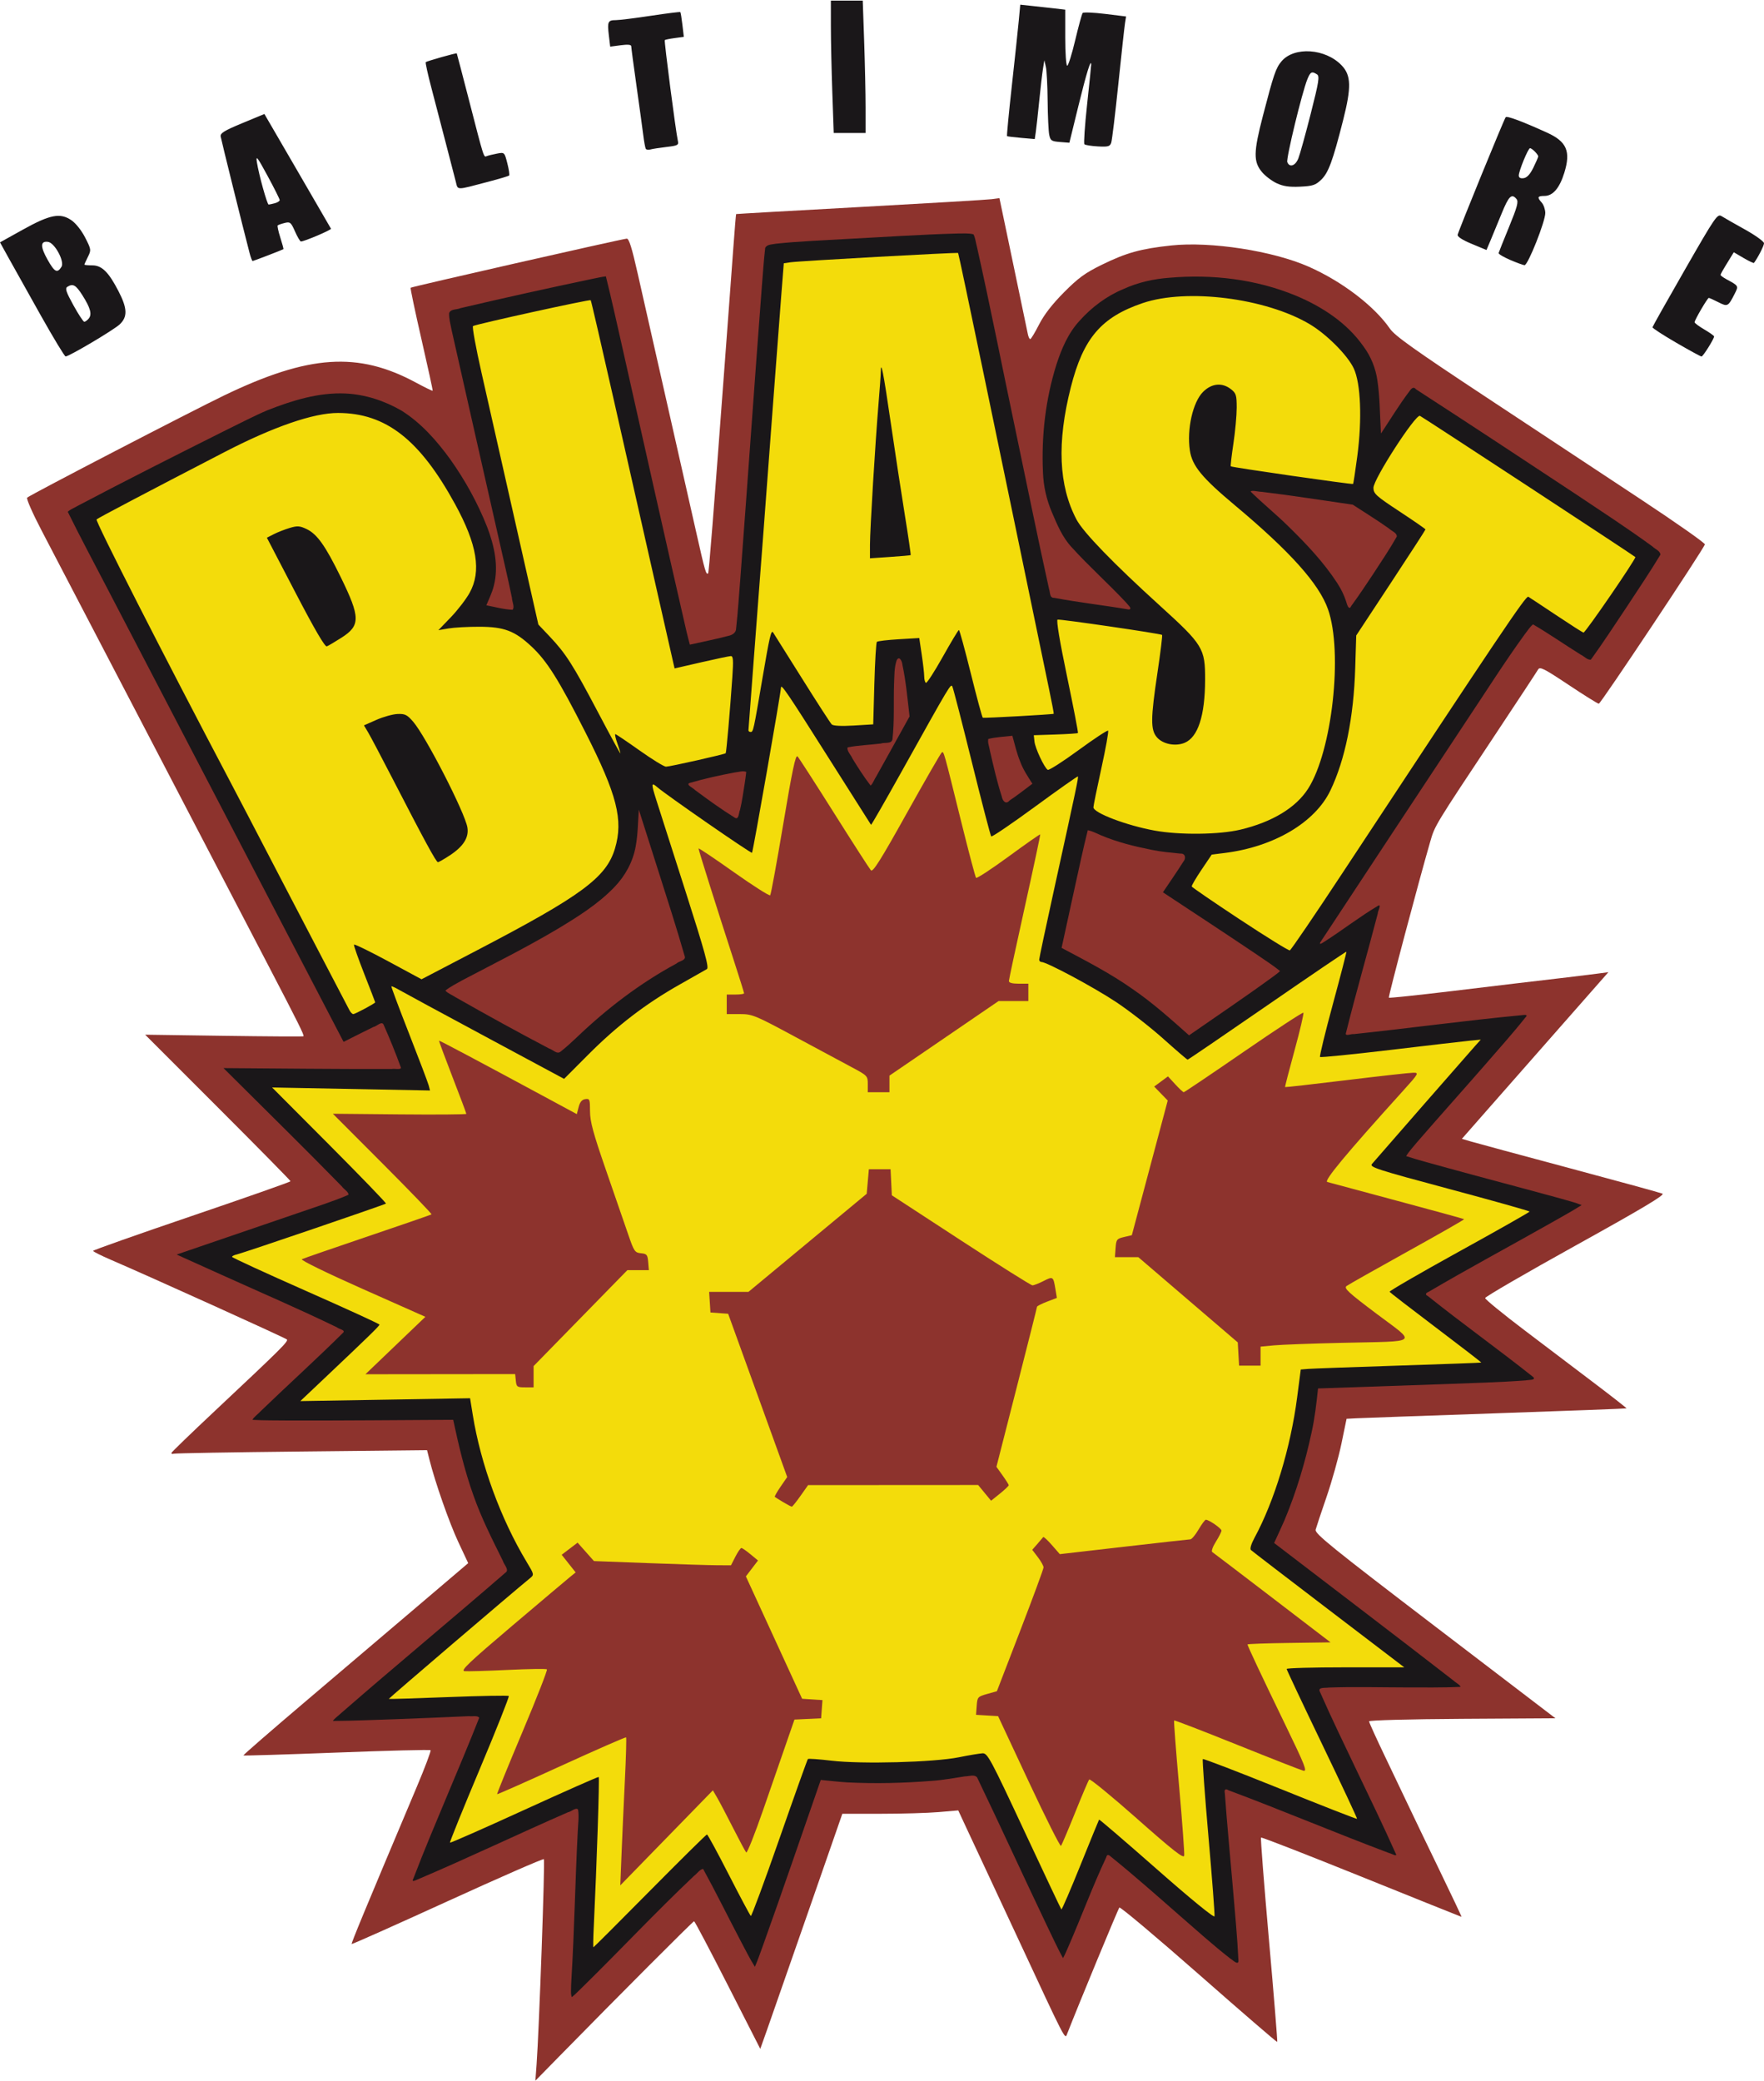
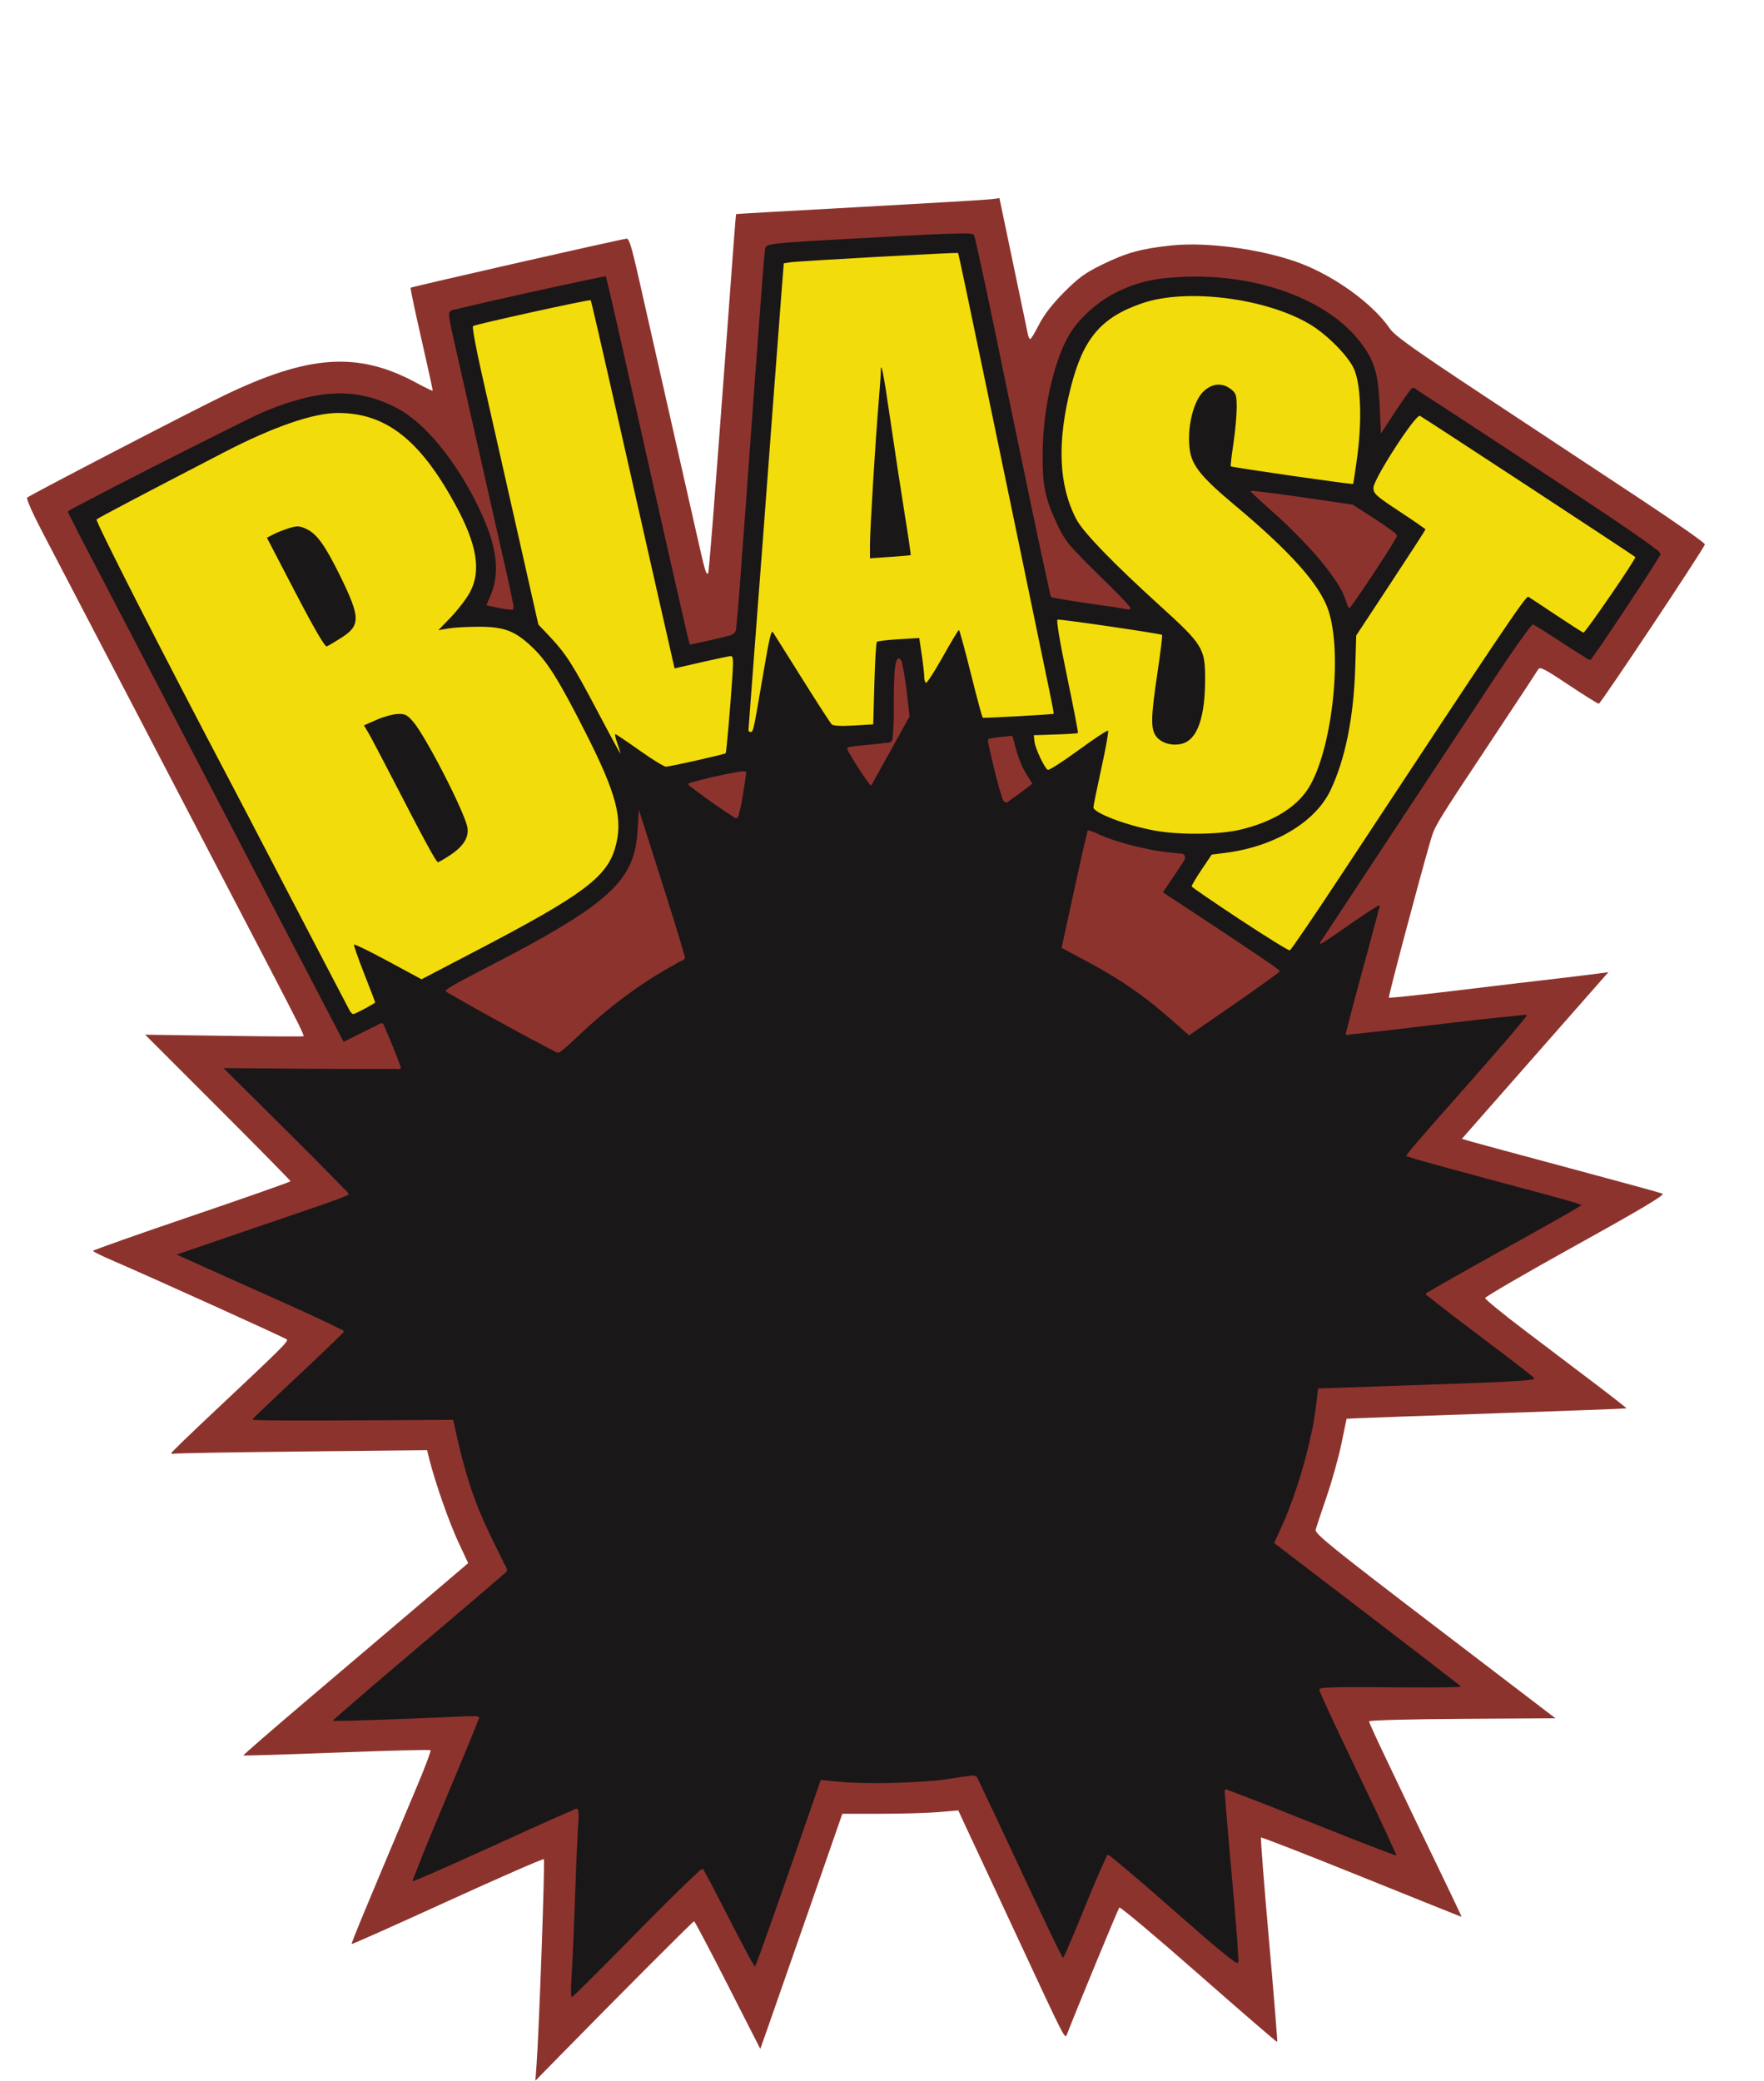
<svg xmlns="http://www.w3.org/2000/svg" height="343.481" viewBox="0 0 215.079 253.603" width="291.137">
  <g stroke-width=".265" transform="translate(-126.914 83.911)">
    <path d="m192.337 167.708c.303-4.071 1.043-24.876.89-25.029-.088-.088-5.376 2.223-11.753 5.136-6.376 2.912-11.633 5.256-11.681 5.209-.078-.077 1.577-4.069 7.936-19.151 1.005-2.384 1.762-4.399 1.683-4.479-.08-.08-5.228.05-11.441.289-6.213.238-11.334.396-11.38.35-.046-.046 3.402-3.042 7.662-6.658s10.446-8.872 13.746-11.68l6.001-5.106-1.208-2.58c-1.105-2.36-2.823-7.265-3.524-10.061l-.284-1.132-15.268.162c-8.397.089-15.426.211-15.62.272-.194.061-.313.009-.265-.116.049-.124 2.41-2.406 5.248-5.07 8.175-7.676 9.035-8.529 8.81-8.748-.201-.197-16.842-7.726-21.444-9.703-1.201-.516-2.181-1.009-2.179-1.097.002-.087 5.419-2.002 12.039-4.254 6.619-2.252 12.035-4.156 12.035-4.232 0-.075-3.988-4.127-8.863-9.002l-8.863-8.865 9.59.137c5.275.075 9.644.101 9.71.057.132-.089-.617-1.598-4.298-8.661-1.365-2.619-7.694-14.764-14.064-26.988-6.37-12.224-12.475-23.931-13.568-26.017-1.093-2.086-1.883-3.887-1.757-4.003.38-.348 20.031-10.545 24.029-12.468 10.32-4.965 16.316-5.364 23.377-1.556 1.086.586 2.002 1.032 2.035.991.033-.041-.581-2.86-1.363-6.266-.782-3.405-1.377-6.236-1.322-6.291.125-.125 25.251-5.836 26.343-5.987.274-.038.631 1.099 1.354 4.314.54 2.401 2.143 9.485 3.561 15.743s3.048 13.457 3.62 15.998c1.012 4.497 1.155 4.983 1.393 4.746.096-.096.643-6.999 2.016-25.441.138-1.855.364-4.891.503-6.747.138-1.855.387-5.219.552-7.474.165-2.256.32-4.116.344-4.135.024-.019 6.83-.406 15.125-.86 8.295-.454 15.508-.884 16.03-.954l.949-.128 1.673 8c.92 4.4 1.727 8.268 1.794 8.595.066.327.196.595.288.594.092-.001.578-.804 1.079-1.786.61-1.195 1.615-2.493 3.043-3.928 1.753-1.762 2.578-2.361 4.645-3.372 2.967-1.45 4.723-1.936 8.425-2.332 4.81-.514 12.389.656 16.76 2.588 4.069 1.798 7.994 4.793 9.902 7.554.609.881 3.003 2.585 11.745 8.36 6.039 3.99 14.522 9.594 18.852 12.455 4.329 2.861 7.842 5.33 7.805 5.486-.125.539-12.7 19.426-12.933 19.426-.128 0-1.791-1.038-3.695-2.306-3.006-2.002-3.494-2.247-3.711-1.861-.137.245-2.485 3.812-5.217 7.928-7.442 11.209-7.353 11.063-7.929 13.049-1.39 4.791-5.141 18.935-5.047 19.029.058.058 3.498-.302 7.644-.801 7.291-.877 9.668-1.159 14.152-1.682 1.164-.136 2.759-.332 3.544-.437l1.428-.19-5.911 6.72c-3.251 3.696-7.27 8.267-8.932 10.158l-3.02 3.439 1.154.339c.635.187 6.036 1.646 12.002 3.244 5.966 1.598 11.053 2.993 11.304 3.101.334.144-2.493 1.832-10.583 6.317-6.072 3.366-11.04 6.251-11.04 6.411s2.143 1.914 4.763 3.899c2.619 1.985 6.51 4.933 8.645 6.551 2.135 1.618 3.857 2.968 3.826 2.999-.031.031-7.196.302-15.921.602-8.725.3-16.392.573-17.037.607l-1.173.062-.629 3.043c-.346 1.673-1.162 4.591-1.813 6.482s-1.25 3.689-1.33 3.994c-.125.476 1.926 2.137 14.546 11.774l14.692 11.219-11.362.069c-6.48.039-11.362.171-11.362.306 0 .131.905 2.124 2.012 4.429s2.404 5.025 2.883 6.044c.479 1.019 2.125 4.442 3.658 7.607 1.533 3.165 2.757 5.755 2.72 5.755-.037 0-5.525-2.203-12.196-4.895s-12.184-4.84-12.252-4.773c-.067.067.369 5.683.97 12.479s1.055 12.395 1.008 12.442-4.353-3.668-9.569-8.255c-5.216-4.587-9.572-8.246-9.679-8.132-.15.16-4.99 11.864-6.369 15.402-.273.7-.077 1.082-6.172-12.019-1.354-2.91-3.02-6.482-3.703-7.938-.683-1.455-1.727-3.691-2.32-4.967l-1.079-2.321-2.406.205c-1.323.113-4.504.205-7.067.205h-4.661l-4.188 12.039c-2.304 6.621-4.555 13.07-5.002 14.331l-.814 2.292-3.963-7.777c-2.179-4.277-4.027-7.779-4.107-7.782-.13-.005-9.061 8.944-16.499 16.531l-2.853 2.91z" fill="#8d332d" />
    <path d="m196.585 157.323c.367-6.027.46-12.066.777-18.095.035-.864.169-1.736.032-2.596-.254-.328-.851.279-1.224.325-6.097 2.66-12.096 5.541-18.218 8.144-.273.091-.962.512-.631-.072 1.292-3.403 2.719-6.752 4.12-10.112 1.312-3.15 2.652-6.29 3.897-9.467-.154-.335-.874-.14-1.233-.206-2.971.126-5.942.268-8.915.369-2.562.082-5.124.2-7.687.216.165-.291.675-.636.984-.939 6.676-5.814 13.501-11.454 20.187-17.256.223-.38-.327-.894-.446-1.326-1.297-2.617-2.627-5.229-3.593-7.992-1.074-2.994-1.798-6.097-2.465-9.203-6.735.032-13.469.106-20.204.084-1.422-.017-2.845.002-4.265-.078.113-.317.715-.728 1.01-1.07 3.33-3.209 6.765-6.31 10.049-9.566.303-.327-.557-.437-.753-.637-4.611-2.246-9.33-4.262-14.002-6.377-1.854-.829-3.706-1.663-5.555-2.503 5.983-2.052 11.972-4.088 17.955-6.142 1.001-.364 2.016-.701 2.987-1.141.085-.323-.575-.692-.792-1.021-4.506-4.615-9.115-9.129-13.683-13.682-.251-.249-.501-.498-.752-.747 6.846.043 13.692.133 20.539.108.321-.076.998.13 1.106-.133-.64-1.782-1.362-3.535-2.124-5.268-.224-.5-.858.227-1.248.284-1.216.593-2.42 1.208-3.63 1.813-9.616-18.448-19.229-36.897-28.842-55.346-1.601-3.09-3.254-6.155-4.788-9.28.289-.29.788-.467 1.167-.7 6.025-3.179 12.109-6.243 18.201-9.292 1.671-.811 3.315-1.684 5.027-2.409 3.013-1.177 6.204-2.17 9.477-2.02 2.391.113 4.729.883 6.796 2.074 2.423 1.514 4.338 3.7 5.999 5.995 1.805 2.548 3.325 5.307 4.47 8.213.86 2.254 1.427 4.761.813 7.151-.203.833-.59 1.602-.916 2.391 1.062.198 2.112.503 3.196.545.292-.316-.063-1.004-.075-1.459-.521-2.563-1.142-5.104-1.706-7.658-1.881-8.329-3.779-16.654-5.649-24.986-.124-.683-.334-1.367-.301-2.067.179-.532.94-.398 1.373-.602 5.349-1.26 10.716-2.443 16.094-3.575.547-.104 1.09-.24 1.644-.303.701 2.801 1.312 5.625 1.956 8.439 2.621 11.637 5.207 23.283 7.884 34.907.118.523.264 1.038.401 1.556 1.57-.358 3.153-.663 4.71-1.075.453-.094.93-.381.927-.899.232-2.076.354-4.163.527-6.245.893-11.837 1.712-23.679 2.617-35.515.132-1.55.221-3.105.407-4.649.245-.455.873-.402 1.319-.501 2.775-.297 5.568-.39 8.352-.563 4.609-.236 9.214-.556 13.828-.682.628.008 1.274-.057 1.888.099.241.433.274.985.415 1.471 1.663 7.432 3.133 14.906 4.704 22.358 1.361 6.484 2.674 12.978 4.106 19.447.148.388.042 1.082.628 1.047 3.018.566 6.073.908 9.099 1.421.513-.07-.209-.649-.356-.866-2.151-2.303-4.517-4.397-6.629-6.736-1.129-1.21-1.763-2.758-2.403-4.258-.657-1.533-1.026-3.183-1.087-4.85-.203-4.43.307-8.91 1.639-13.146.623-1.923 1.435-3.845 2.825-5.347 1.478-1.65 3.292-3.017 5.345-3.866 1.769-.813 3.693-1.241 5.63-1.379 5.202-.45 10.545.178 15.388 2.182 3.195 1.332 6.236 3.312 8.247 6.183.908 1.22 1.492 2.664 1.704 4.169.293 1.969.295 3.964.408 5.948.018.146-.002.435.04.492 1.125-1.696 2.179-3.442 3.406-5.067.213-.305.507-.736.849-.308 6.511 4.217 12.986 8.491 19.459 12.767 3.139 2.101 6.31 4.16 9.361 6.388.312.318.981.556.983 1.014-1.322 2.19-2.761 4.308-4.162 6.448-1.424 2.124-2.815 4.273-4.315 6.344-.397.082-.849-.433-1.258-.618-1.943-1.208-3.817-2.528-5.795-3.68-.407.317-.673.791-.998 1.19-2.48 3.411-4.727 6.983-7.07 10.488-5.961 9.035-11.941 18.057-17.884 27.103-.191.431.501-.109.669-.197 2.147-1.388 4.173-2.961 6.372-4.269.509-.287-.051.695-.022.944-1.263 4.846-2.659 9.657-3.867 14.517-.204.532.669.103.951.176 6.8-.719 13.575-1.651 20.382-2.3.305-.026.995-.162.521.289-1.587 1.999-3.299 3.894-4.968 5.824-2.74 3.146-5.531 6.248-8.261 9.403-.438.546-.939 1.056-1.295 1.659 1.655.543 3.349.966 5.026 1.44 4.589 1.267 9.199 2.461 13.789 3.726.862.261 1.751.463 2.584.802-1.337.851-2.741 1.596-4.114 2.387-4.851 2.743-9.764 5.375-14.567 8.201-.329.126-.45.33-.067.508 4.218 3.374 8.621 6.509 12.845 9.874.39.414-.682.329-.92.404-3.322.25-6.654.321-9.981.456-5.113.18-10.227.352-15.341.527-.189 1.803-.396 3.607-.788 5.379-.782 3.638-1.853 7.222-3.29 10.657-.406.943-.849 1.87-1.275 2.804 7.293 5.586 14.61 11.141 21.869 16.772.245.244.877.569.847.768-2.257.109-4.518.065-6.777.068-3.1-.005-6.201-.093-9.3.017-.349.078-1.381-.095-1.056.517 1.408 3.21 2.943 6.362 4.45 9.526 1.614 3.376 3.253 6.74 4.775 10.159.317.551-.512.017-.756-.012-6.577-2.471-13.049-5.214-19.63-7.674-.378-.252-.528-.024-.432.371.275 3.858.655 7.709.983 11.563.252 2.964.537 5.926.679 8.898-.056.56-.742-.179-.997-.306-2.163-1.686-4.197-3.53-6.267-5.327-2.722-2.382-5.429-4.786-8.244-7.058-.217-.209-.523-.425-.605.017-1.676 3.564-3.035 7.265-4.609 10.874-.22.48-.404.983-.673 1.438-.731-1.329-1.348-2.719-2.015-4.081-2.85-5.968-5.592-11.988-8.457-17.949-.338-.41-1.011-.12-1.474-.129-1.36.199-2.712.465-4.086.553-3.415.27-6.85.354-10.272.182-1.079-.067-2.154-.196-3.23-.298-2.331 6.696-4.617 13.407-7.009 20.081-.337.9-.634 1.82-1.023 2.699-.655-1.028-1.185-2.136-1.765-3.21-1.524-2.903-2.97-5.847-4.546-8.721-.389.033-.758.59-1.117.854-4.641 4.388-9.003 9.057-13.563 13.527-.442.422-.862.871-1.334 1.257-.161-.443-.07-.962-.083-1.434.008-.25.021-.499.037-.748zm.651-114.833c3.652-3.499 7.706-6.6 12.163-9.007.292-.288 1.093-.352 1.022-.811-.996-3.489-2.119-6.94-3.214-10.399-.8-2.513-1.601-5.027-2.401-7.54-.112 1.496-.11 3.005-.387 4.483-.333 1.874-1.284 3.602-2.603 4.963-2.041 2.122-4.575 3.681-7.081 5.187-3.737 2.209-7.622 4.147-11.462 6.166-.696.4-1.434.75-2.059 1.257.307.337.849.539 1.251.81 3.764 2.143 7.561 4.23 11.394 6.247.461.125.98.78 1.429.361.684-.532 1.318-1.125 1.948-1.719zm85.751-8.088c-.866-.709-1.824-1.303-2.741-1.946-3.824-2.585-7.691-5.105-11.54-7.653.824-1.239 1.686-2.453 2.476-3.714.363-.391.289-1.058-.359-1.005-1.157-.122-2.32-.215-3.461-.453-2.098-.418-4.193-.93-6.169-1.762-.541-.227-1.074-.52-1.65-.634-.573 2.269-1.047 4.564-1.558 6.848-.545 2.499-1.09 4.998-1.635 7.497 2.954 1.568 5.941 3.099 8.677 5.034 2.445 1.678 4.655 3.659 6.866 5.627 3.386-2.353 6.81-4.654 10.144-7.083.318-.248.665-.468.949-.755zm-65.524-21.277c.155-.999.331-1.996.44-3.001-.412-.173-.925.023-1.372.063-1.846.342-3.684.748-5.487 1.273-.617.182.394.621.609.873 1.583 1.174 3.179 2.337 4.855 3.375.502.324.485-.657.632-.943.13-.542.233-1.09.323-1.639zm33.892-.474c.479-.362.958-.723 1.437-1.085-.557-.877-1.147-1.742-1.499-2.728-.417-1.007-.648-2.074-.943-3.12-.979.116-1.971.156-2.932.385-.116.432.135.983.198 1.459.432 1.869.855 3.746 1.446 5.573.087.506.487 1.025.943.477.461-.304.909-.628 1.35-.96zm-15.861-5.103c.773-1.396 1.547-2.791 2.32-4.187-.248-2.106-.429-4.225-.872-6.301-.017-.375-.382-1.193-.705-.529-.308.924-.265 1.919-.315 2.882-.075 2.243.063 4.498-.194 6.732-.096.608-.977.357-1.424.522-1.344.169-2.707.201-4.037.467-.16.39.422.943.581 1.36.694 1.125 1.406 2.246 2.215 3.292.275-.205.457-.774.694-1.116.582-1.04 1.16-2.081 1.738-3.123zm58.939-21.69c.951-1.458 1.925-2.904 2.785-4.419.05-.469-.672-.694-.983-1.012-1.426-1.012-2.918-1.926-4.381-2.883-3.704-.53-7.4-1.121-11.116-1.568-.381.012-1.209-.245-1.336-.026 1.498 1.477 3.145 2.796 4.64 4.278 2.156 2.109 4.249 4.318 5.903 6.852.519.791.926 1.652 1.191 2.561.08.296.319.763.524.262.967-1.318 1.868-2.683 2.774-4.043z" fill="#1a1719" />
-     <path d="m131.914-45.477c-1.528-2.719-3.278-5.847-3.889-6.951l-1.111-2.007 2.771-1.542c3.326-1.85 4.558-2.092 5.928-1.161.539.366 1.237 1.244 1.684 2.118.737 1.442.749 1.52.336 2.348-.235.471-.427.898-.427.948 0 .05.428.092.952.092 1.177 0 1.998.81 3.215 3.169 1.075 2.084 1.108 3.113.132 4.029-.736.69-6.186 3.92-6.593 3.907-.121-.004-1.47-2.232-2.998-4.951zm5.818.331c.424-.511.21-1.297-.775-2.848-.798-1.257-1.151-1.452-1.837-1.017-.293.186-.145.63.746 2.245.611 1.107 1.208 2.014 1.325 2.014s.361-.177.54-.393zm-3.323-6.306c.408-.648-.817-2.926-1.636-3.042-.948-.135-.964.567-.051 2.185.853 1.511 1.173 1.674 1.687.857zm196.867 9.242c-1.6-.93-2.896-1.773-2.88-1.874.015-.101 1.797-3.266 3.959-7.033 3.727-6.495 3.959-6.833 4.47-6.51.296.187 1.58.92 2.854 1.628 1.273.708 2.315 1.461 2.315 1.672 0 .3-.753 1.774-1.225 2.397-.041.054-.611-.216-1.267-.601l-1.193-.699-.45.733c-.971 1.583-1.157 1.91-1.157 2.04 0 .074.327.312.728.529 1.484.804 1.479.794.984 1.767-.793 1.561-.862 1.596-1.992 1.019-.562-.287-1.084-.521-1.159-.521-.159 0-1.73 2.686-1.733 2.965-.001.103.533.501 1.188.885.655.384 1.191.765 1.191.848 0 .295-1.349 2.446-1.534 2.446-.104 0-1.498-.761-3.098-1.691zm-20.239-10.089c-.8-.342-1.43-.718-1.4-.837.03-.118.606-1.56 1.28-3.203.987-2.407 1.163-3.062.905-3.373-.601-.724-.945-.387-1.833 1.797-.488 1.201-1.101 2.684-1.361 3.297l-.473 1.114-1.8-.749c-1.157-.482-1.768-.879-1.712-1.114.148-.612 5.664-14.109 5.855-14.326.164-.186 2.0.498 5.044 1.881 2.403 1.091 2.913 2.28 2.101 4.899-.58 1.869-1.394 2.817-2.419 2.817-.853 0-.92.164-.334.812.228.251.424.815.436 1.252.028.993-2.123 6.411-2.533 6.379-.166-.013-.956-.303-1.757-.644zm2.833-11.239c.321-.655.589-1.271.595-1.37.014-.228-.761-1.011-1-1.011-.226 0-1.37 2.781-1.37 3.331 0 .273.198.381.595.325.403-.057.784-.47 1.18-1.275zm-156.53 10.385c-.801-3.073-3.453-13.768-3.52-14.191-.064-.405.43-.709 2.627-1.62l2.705-1.121 4.016 6.911c2.209 3.801 4.054 6.983 4.1 7.071.076.146-3.246 1.56-3.664 1.56-.099 0-.422-.549-.719-1.22-.497-1.124-.597-1.205-1.269-1.037-.401.101-.781.235-.845.299-.064.064.082.732.322 1.486.241.753.412 1.387.38 1.408-.153.099-3.651 1.446-3.755 1.446-.066 0-.236-.446-.378-.992zm3.082-6.054c.327-.088.595-.259.595-.381 0-.122-.663-1.448-1.474-2.946-1.265-2.337-1.45-2.573-1.306-1.666.245 1.546 1.25 5.16 1.433 5.156.086-.002.425-.075.752-.163zm22.054-2.675c-.142-.547-.69-2.661-1.218-4.699s-1.316-5.057-1.751-6.711c-.435-1.654-.743-3.055-.683-3.115.123-.123 3.731-1.144 3.781-1.07.018.026.66 2.481 1.428 5.455 1.955 7.577 1.842 7.222 2.251 7.065.198-.076.76-.213 1.25-.305.885-.166.892-.16 1.238 1.191.191.747.291 1.415.221 1.484-.07.07-1.184.404-2.476.744-4.127 1.085-3.748 1.088-4.041-.04zm100.106.242c-.588-.275-1.392-.883-1.786-1.352-1.073-1.276-1.055-2.417.108-6.897 1.305-5.025 1.567-5.792 2.257-6.613 1.544-1.835 5.367-1.579 7.341.493 1.155 1.212 1.194 2.66.178 6.665-1.266 4.994-1.794 6.427-2.679 7.275-.688.659-1.034.773-2.572.844-1.322.062-2.051-.045-2.846-.417zm2.632-3.023c.19-.473.869-2.918 1.508-5.433 1.006-3.958 1.109-4.607.765-4.825-.631-.399-.799-.313-1.17.601-.651 1.603-2.608 9.679-2.446 10.099.269.7.978.467 1.343-.442zm-79.563-1.18c-.068-.115-.206-.864-.305-1.664-.1-.8-.47-3.5-.824-5.998-.354-2.499-.643-4.676-.643-4.838 0-.199-.415-.24-1.283-.124l-1.283.17-.165-1.39c-.197-1.659-.111-1.843.862-1.843.411 0 2.328-.239 4.26-.531s3.55-.494 3.595-.449c.045.045.159.742.254 1.55l.173 1.469-1.112.149c-.612.082-1.156.193-1.21.247-.096.096 1.343 11.181 1.595 12.286.117.512-.013.582-1.39.743-.835.098-1.717.235-1.96.306-.242.07-.497.033-.565-.082zm55.113-.291c-.8-.045-1.535-.164-1.632-.265-.097-.101.049-2.267.326-4.813.276-2.547.501-4.749.5-4.895-.009-.803-.579 1.042-1.555 5.028l-1.102 4.499-1.15-.091c-1.041-.083-1.165-.168-1.311-.894-.088-.441-.175-2.306-.192-4.143-.017-1.837-.114-3.698-.216-4.134l-.184-.794-.17 1.058c-.094.582-.301 2.368-.461 3.969-.16 1.601-.347 3.286-.415 3.745l-.124.834-1.646-.142c-.906-.078-1.685-.175-1.733-.215-.047-.04.215-2.792.583-6.116.368-3.324.75-6.913.849-7.976l.18-1.933 1.486.158c.817.087 2.051.224 2.743.304l1.257.146v3.415c0 1.878.107 3.415.238 3.415.131 0 .571-1.399.977-3.109.406-1.71.814-3.202.907-3.315.093-.113 1.322-.064 2.731.109l2.563.315-.13.817c-.071.449-.438 3.794-.815 7.432-.377 3.638-.766 6.853-.866 7.144-.157.458-.378.518-1.637.448zm-32.369-6.599c-.095-2.729-.174-6.36-.174-8.07l-.001-3.109h1.943 1.943l.173 4.961c.095 2.729.174 6.36.174 8.07l.001 3.109h-1.943-1.943z" fill="#1a1719" />
-     <path d="m199.309 150.973c.369-7.696.716-18.251.603-18.315-.073-.041-4.16 1.767-9.082 4.018-4.923 2.251-8.996 4.047-9.051 3.991-.056-.056 1.567-4.068 3.607-8.917 2.039-4.849 3.642-8.882 3.561-8.963-.081-.081-3.392-.022-7.357.131-3.965.153-7.238.254-7.273.224-.05-.044 15.118-13.008 17.228-14.726.509-.414.501-.451-.423-1.984-3.151-5.231-5.593-11.895-6.564-17.913l-.328-2.035-10.349.174-10.349.174 2.91-2.753c5.502-5.205 6.747-6.419 6.739-6.572-.004-.085-4.049-1.94-8.988-4.122-4.94-2.183-8.984-4.044-8.988-4.136-.004-.092.26-.226.588-.298.716-.157 18.006-6.054 18.178-6.199.066-.056-3.029-3.264-6.879-7.129l-7-7.027 9.626.184 9.626.184-.162-.622c-.089-.342-1.166-3.181-2.392-6.31s-2.196-5.723-2.155-5.765c.041-.042.476.157.968.444.491.286 5.212 2.842 10.491 5.678l9.598 5.158 2.97-2.978c3.508-3.518 6.976-6.176 11.091-8.504 1.645-.93 3.153-1.787 3.351-1.903.286-.168-.247-2.106-2.602-9.466-1.629-5.09-3.237-10.118-3.573-11.173-.629-1.972-.615-2.182.105-1.554 1.079.942 11.458 8.13 11.573 8.015.122-.122 3.529-19.566 3.529-20.139 0-.528.819.681 5.816 8.584 2.806 4.438 5.131 8.105 5.166 8.147.035.042 1.644-2.756 3.575-6.218 6.19-11.099 6.141-11.017 6.344-10.629.105.201 1.176 4.354 2.381 9.229 1.205 4.875 2.264 8.939 2.353 9.031.089.092 2.484-1.533 5.321-3.611 2.838-2.078 5.198-3.742 5.245-3.698.095.089-.182 1.406-2.876 13.663-1.012 4.605-1.84 8.505-1.84 8.665 0 .16.126.292.279.292.644 0 6.419 3.098 9.113 4.89 1.601 1.064 4.187 3.078 5.748 4.476 1.561 1.397 2.891 2.541 2.957 2.541.065 0 4.433-2.977 9.707-6.616 5.273-3.639 9.617-6.586 9.653-6.548.036.037-.705 2.907-1.647 6.379s-1.648 6.376-1.568 6.455c.079.079 3.927-.306 8.55-.855 4.623-.55 9.001-1.059 9.728-1.13l1.323-.13-.683.76c-.758.844-12.033 13.745-12.593 14.409-.317.376.661.692 9.437 3.043 5.385 1.443 9.788 2.682 9.785 2.755-.003.073-3.868 2.264-8.589 4.869s-8.536 4.814-8.478 4.908c.058.094 2.61 2.064 5.671 4.378 3.061 2.314 5.539 4.227 5.507 4.252-.032.025-4.582.192-10.112.371-5.53.179-10.469.359-10.975.4l-.921.075-.444 3.415c-.795 6.111-2.774 12.63-5.191 17.093-.413.764-.588 1.356-.44 1.498.134.129 4.396 3.4 9.47 7.269l9.226 7.035h-7.175c-3.946 0-7.171.089-7.167.198.005.109 1.955 4.247 4.335 9.194 2.38 4.948 4.292 9.034 4.251 9.081-.042.047-4.261-1.604-9.377-3.667-5.115-2.064-9.359-3.694-9.43-3.623-.071.071.239 4.328.688 9.46.45 5.132.782 9.5.739 9.707-.047.227-2.835-2.049-7.043-5.751-3.831-3.37-6.995-6.086-7.031-6.036-.036.05-1.062 2.558-2.279 5.574s-2.26 5.437-2.318 5.379-2.096-4.371-4.531-9.585c-4.084-8.746-4.476-9.478-5.071-9.451-.354.016-1.656.234-2.893.484-3.04.615-11.876.852-15.549.416-1.507-.179-2.795-.269-2.863-.201-.068.068-1.625 4.424-3.459 9.679s-3.409 9.509-3.498 9.452c-.089-.057-1.294-2.314-2.676-5.016s-2.584-4.915-2.669-4.918c-.086-.003-3.219 3.091-6.963 6.874-3.744 3.784-6.842 6.879-6.885 6.879-.043 0-.025-1.101.04-2.447z" fill="#f3dc0b" />
    <path d="m169.527 39.187c-.133-.255-1.579-3.023-3.214-6.152-1.635-3.129-3.809-7.296-4.831-9.26-4.195-8.064-5.354-10.286-6.417-12.303-8.307-15.756-16.564-31.957-16.376-32.131.201-.186 6.093-3.286 15.582-8.2 5.983-3.098 10.869-4.783 13.854-4.778 5.823.01 9.962 3.233 14.271 11.109 2.697 4.929 3.233 8.189 1.78 10.813-.433.781-1.467 2.127-2.299 2.99l-1.513 1.57 1.241-.212c.683-.117 2.372-.21 3.755-.206 3.016.007 4.317.499 6.351 2.402 1.897 1.775 3.318 4.035 6.585 10.479 3.852 7.597 4.634 10.667 3.602 14.144-1.052 3.541-4.055 5.758-16.823 12.422l-6.767 3.532-4.081-2.204c-2.244-1.212-4.114-2.121-4.155-2.019-.041.102.524 1.711 1.257 3.576.732 1.865 1.332 3.421 1.332 3.457 0 .121-2.445 1.434-2.67 1.434-.122 0-.33-.208-.463-.463zm12.248-18.898c1.652-1.094 2.328-2.173 2.127-3.394-.296-1.798-5.071-11.106-6.611-12.889-.736-.852-.993-.979-1.904-.943-.579.023-1.738.345-2.575.715l-1.522.673.515.864c.283.475 1.619 3.007 2.969 5.626 3.895 7.56 5.322 10.186 5.535 10.186.109 0 .769-.378 1.467-.84zm-13.223-26.528c2.32-1.484 2.308-2.474-.087-7.371-1.887-3.857-2.887-5.263-4.177-5.876-.826-.392-1.118-.411-2.049-.133-.598.178-1.469.52-1.936.758l-.849.434 3.482 6.688c2.326 4.468 3.596 6.645 3.825 6.557.189-.072.995-.549 1.792-1.058zm109.545 34.361c-3.201-2.114-5.847-3.927-5.879-4.029-.032-.102.504-1.019 1.191-2.038l1.249-1.852 1.565-.194c6.003-.746 11.022-3.708 12.897-7.611 1.8-3.748 2.846-8.904 3.032-14.943l.122-3.962 4.223-6.412c2.322-3.526 4.223-6.46 4.223-6.518 0-.059-1.426-1.046-3.17-2.194-2.875-1.893-3.17-2.161-3.175-2.881-.007-1.048 5.121-8.984 5.668-8.774.26.1 25.781 16.83 26.262 17.216.159.127-6.118 9.273-6.323 9.213-.134-.039-1.636-1-3.337-2.135-1.701-1.135-3.228-2.143-3.392-2.24-.282-.166-3.556 4.702-22.641 33.662-3.397 5.155-6.293 9.409-6.435 9.453-.142.044-2.878-1.649-6.079-3.763zm-10.409-10.845c-3.434-.627-7.445-2.152-7.456-2.835-.003-.179.433-2.321.968-4.759.535-2.439.905-4.502.821-4.586-.084-.084-1.716.992-3.628 2.39-1.912 1.398-3.591 2.471-3.731 2.385-.42-.26-1.529-2.626-1.618-3.452l-.083-.769 2.645-.087c1.455-.048 2.687-.129 2.738-.18.051-.051-.549-3.167-1.334-6.924-.884-4.231-1.322-6.858-1.15-6.901.334-.084 12.588 1.709 12.743 1.864.06.06-.19 2.11-.556 4.556-.847 5.664-.859 7.023-.07 7.931.722.831 2.247 1.134 3.367.67 1.637-.678 2.491-3.294 2.506-7.676.013-3.844-.246-4.268-5.531-9.063-5.642-5.118-9.332-8.93-10.15-10.485-2.179-4.14-2.404-9.382-.692-16.13 1.517-5.978 3.707-8.543 8.76-10.258 5.386-1.828 14.997-.614 20.364 2.571 2.071 1.229 4.627 3.796 5.374 5.397.851 1.825 1.026 6.178.429 10.703-.239 1.812-.471 3.332-.517 3.377-.095.095-14.781-2.02-14.908-2.147-.046-.046.098-1.291.319-2.766.222-1.475.403-3.448.403-4.385 0-1.524-.073-1.76-.697-2.251-1.077-.847-2.355-.724-3.407.328-1.249 1.249-1.993 4.561-1.606 7.143.281 1.875 1.465 3.315 5.502 6.692 6.726 5.627 10.25 9.563 11.34 12.664 1.844 5.246.505 17.31-2.429 21.882-1.485 2.314-4.359 4.055-8.227 4.982-2.598.623-7.427.677-10.488.118zm-62.803-9.775c-1.538-1.091-2.863-1.984-2.946-1.984-.083 0 .023.491.235 1.092.212.6.384 1.166.383 1.257-.001.091-1.225-2.157-2.72-4.994-3.057-5.806-3.932-7.178-5.904-9.26l-1.378-1.455-2.836-12.568c-1.56-6.912-3.402-15.068-4.094-18.124-.692-3.056-1.159-5.619-1.038-5.696.361-.23 14.245-3.28 14.351-3.153.054.065 1.32 5.535 2.814 12.156 2.588 11.473 7.006 30.989 7.283 32.176l.13.559 3.245-.746c1.785-.41 3.408-.751 3.608-.757.294-.009.329.474.187 2.569-.273 4.005-.725 9.186-.81 9.275-.127.134-6.814 1.639-7.281 1.639-.237 0-1.69-.893-3.227-1.984zm13.284-2.447c0-.109.293-4.008.651-8.665.358-4.657.892-11.681 1.186-15.61.294-3.929.833-11.132 1.198-16.007s.801-10.618.969-12.761l.306-3.898.821-.121c1.092-.16 20.34-1.228 20.435-1.133.041.041 1.393 6.439 3.007 14.219 1.613 7.78 3.281 15.812 3.707 17.849.426 2.037 1.437 6.919 2.248 10.848.811 3.929 1.76 8.51 2.11 10.181.35 1.67.613 3.056.586 3.08-.094.081-8.517.551-8.651.482-.074-.038-.729-2.46-1.455-5.382-.726-2.922-1.381-5.314-1.455-5.316-.074-.001-.963 1.477-1.976 3.284-1.013 1.808-1.935 3.23-2.049 3.159-.114-.07-.206-.413-.206-.763 0-.349-.136-1.549-.302-2.667l-.302-2.032-2.5.149c-1.375.082-2.576.225-2.669.318-.093.093-.23 2.393-.306 5.113l-.138 4.945-2.381.144c-1.489.09-2.49.04-2.672-.132-.16-.152-1.819-2.717-3.687-5.7s-3.433-5.474-3.479-5.534c-.229-.302-.435.591-1.281 5.564-1.103 6.486-1.125 6.585-1.453 6.585-.143 0-.26-.089-.259-.198zm19.781-21.361c.038-.03-.284-2.246-.717-4.924-.433-2.678-1.211-7.779-1.729-11.335-.883-6.055-1.189-7.609-1.199-6.079-.002.352-.124 2.068-.27 3.814-.405 4.841-1.046 15.405-1.048 17.261l-.001 1.651 2.447-.166c1.346-.091 2.479-.191 2.517-.221z" fill="#f3dc0b" />
-     <path d="m202.697 142.043c.084-2.11.267-6.147.406-8.971.139-2.824.206-5.182.148-5.24s-3.601 1.492-7.874 3.445c-4.273 1.952-7.806 3.519-7.851 3.482-.045-.037 1.341-3.444 3.08-7.57 1.74-4.126 3.086-7.57 2.993-7.653-.093-.083-2.254-.05-4.8.072-2.547.122-4.91.19-5.252.15-.507-.059.57-1.083 5.821-5.534 3.544-3.004 6.734-5.696 7.089-5.983l.646-.522-.852-1.075-.852-1.075.97-.74.97-.74.998 1.124.998 1.124 6.705.252c3.688.139 7.447.255 8.353.258l1.648.005.54-1.058c.297-.582.627-1.055.733-1.051.106.004.604.348 1.107.765l.914.757-.739.969-.739.969 3.429 7.461 3.429 7.461 1.239.081 1.239.081-.081 1.109-.081 1.109-1.626.078-1.626.078-.936 2.7c-.515 1.485-1.794 5.178-2.842 8.207-1.048 3.029-1.994 5.41-2.102 5.292s-.83-1.465-1.605-2.993-1.646-3.183-1.935-3.679l-.526-.901-5.645 5.795-5.645 5.795zm62.862-4.294c-3.112-2.751-5.74-4.905-5.841-4.786s-.877 1.943-1.724 4.053c-.847 2.11-1.62 3.928-1.717 4.039-.097.111-1.862-3.401-3.923-7.805l-3.746-8.008-1.344-.081-1.344-.081.081-1.103c.078-1.06.126-1.116 1.271-1.439l1.191-.336 2.844-7.38c1.564-4.059 2.844-7.531 2.844-7.716 0-.185-.31-.743-.69-1.24l-.69-.904.623-.708c.343-.39.665-.768.716-.841.051-.073.527.365 1.058.973l.965 1.106 7.805-.898c4.293-.494 7.943-.902 8.111-.907.168-.005.62-.545 1.003-1.2.384-.655.782-1.19.885-1.19.383.002 1.907 1.06 1.907 1.323 0 .151-.309.763-.687 1.362-.382.605-.576 1.161-.438 1.252.137.09 3.438 2.604 7.335 5.588l7.086 5.424-5.061.072c-2.783.04-5.061.12-5.061.179 0 .18 1.651 3.688 4.594 9.764 2.436 5.028 2.724 5.762 2.212 5.631-.324-.083-3.981-1.515-8.126-3.184-4.145-1.668-7.579-2.992-7.629-2.941-.051.051.224 3.669.611 8.041.387 4.372.665 8.172.618 8.446-.067.386-1.355-.625-5.744-4.505zm-43.158-38.6c-.509-.307-.967-.596-1.018-.642-.05-.046.269-.608.711-1.25l.802-1.166-3.6-9.952-3.6-9.952-1.079-.079-1.079-.079-.081-1.257-.081-1.257h2.399 2.399l7.207-5.979 7.207-5.979.132-1.495.132-1.495h1.323 1.323l.077 1.588.077 1.588 8.414 5.489c4.628 3.019 8.557 5.489 8.731 5.489.174 0 .782-.237 1.35-.527 1.158-.591 1.194-.567 1.447.961l.181 1.096-1.209.462c-.665.254-1.211.535-1.214.624-.003.089-1.117 4.515-2.476 9.835l-2.471 9.673.745 1.043c.41.574.75 1.112.756 1.197.006.085-.476.545-1.071 1.024l-1.082.87-.789-.958-.789-.958-10.366.006-10.366.006-.926 1.311c-.509.721-.986 1.313-1.058 1.316-.073.003-.549-.246-1.058-.554zm-32.593-14.8-.083-.809-9.128.01-9.128.01 3.656-3.501 3.656-3.501-7.702-3.423c-4.385-1.948-7.555-3.499-7.361-3.599.188-.097 3.795-1.345 8.015-2.774 4.22-1.429 7.727-2.641 7.793-2.694.066-.053-2.613-2.836-5.953-6.183l-6.073-6.086 8.136.077c4.475.042 8.136.013 8.136-.064-0-.077-.76-2.101-1.689-4.498-.929-2.396-1.665-4.385-1.636-4.419.045-.053 4.75 2.448 14.36 7.635l2.437 1.315.225-.872c.156-.606.402-.898.804-.957.541-.079.58.021.58 1.476 0 1.255.384 2.67 1.963 7.228 1.08 3.117 2.299 6.644 2.708 7.838.695 2.026.798 2.176 1.542 2.249.714.07.806.182.88 1.07l.082.992h-1.311-1.311l-5.716 5.847-5.716 5.847v1.297 1.297h-1.042c-.967 0-1.047-.058-1.124-.809zm88.103-3.255-.079-1.418-6.064-5.196-6.064-5.196h-1.426-1.426l.081-1.116c.076-1.04.146-1.131 1.032-1.339l.951-.224 2.188-8.208 2.188-8.208-.826-.852-.826-.852.84-.621.84-.621.886.966c.487.532.954.966 1.038.966.084 0 3.366-2.212 7.295-4.917 3.928-2.704 7.208-4.851 7.288-4.772.08.08-.402 2.138-1.07 4.575-.668 2.436-1.188 4.456-1.156 4.489.032.032 3.391-.347 7.463-.844 4.073-.496 7.745-.905 8.161-.908.729-.005.68.079-1.336 2.31-6.892 7.625-9.596 10.881-9.142 11.012.254.073 4.093 1.107 8.532 2.296 4.438 1.19 8.107 2.196 8.152 2.237.045.041-3.067 1.82-6.916 3.954-3.849 2.134-7.188 4.022-7.42 4.195-.359.269.187.773 3.693 3.409 4.888 3.675 5.34 3.301-4.256 3.518-3.638.083-7.359.22-8.268.306l-1.654.156v1.16 1.16h-1.31-1.31zm-45.191-32.922c0-.974-.054-1.032-1.918-2.025-1.055-.563-4.206-2.254-7.003-3.76-4.846-2.609-5.159-2.737-6.681-2.737h-1.596v-1.191-1.191h1.058c.582 0 1.058-.069 1.058-.153 0-.084-.587-1.959-1.304-4.167-1.972-6.068-4.252-13.302-4.252-13.488 0-.091 1.928 1.201 4.284 2.87 2.356 1.669 4.361 2.945 4.455 2.835.094-.11.814-4.038 1.599-8.728 1.092-6.52 1.5-8.451 1.734-8.202.169.179 2.182 3.302 4.475 6.94s4.305 6.765 4.473 6.949c.237.26 1.213-1.294 4.368-6.955 2.235-4.01 4.158-7.349 4.274-7.42.243-.15.214-.253 2.376 8.485.9 3.638 1.711 6.699 1.802 6.803.091.104 1.874-1.063 3.963-2.593 2.089-1.53 3.826-2.746 3.859-2.702.034.044-.809 4.008-1.874 8.81-1.064 4.802-1.94 8.88-1.945 9.062-.006.217.4.331 1.181.331h1.191v1.058 1.058h-1.815-1.815l-6.652 4.546-6.652 4.546v1.011 1.011h-1.323-1.323z" fill="#8d332d" />
  </g>
</svg>